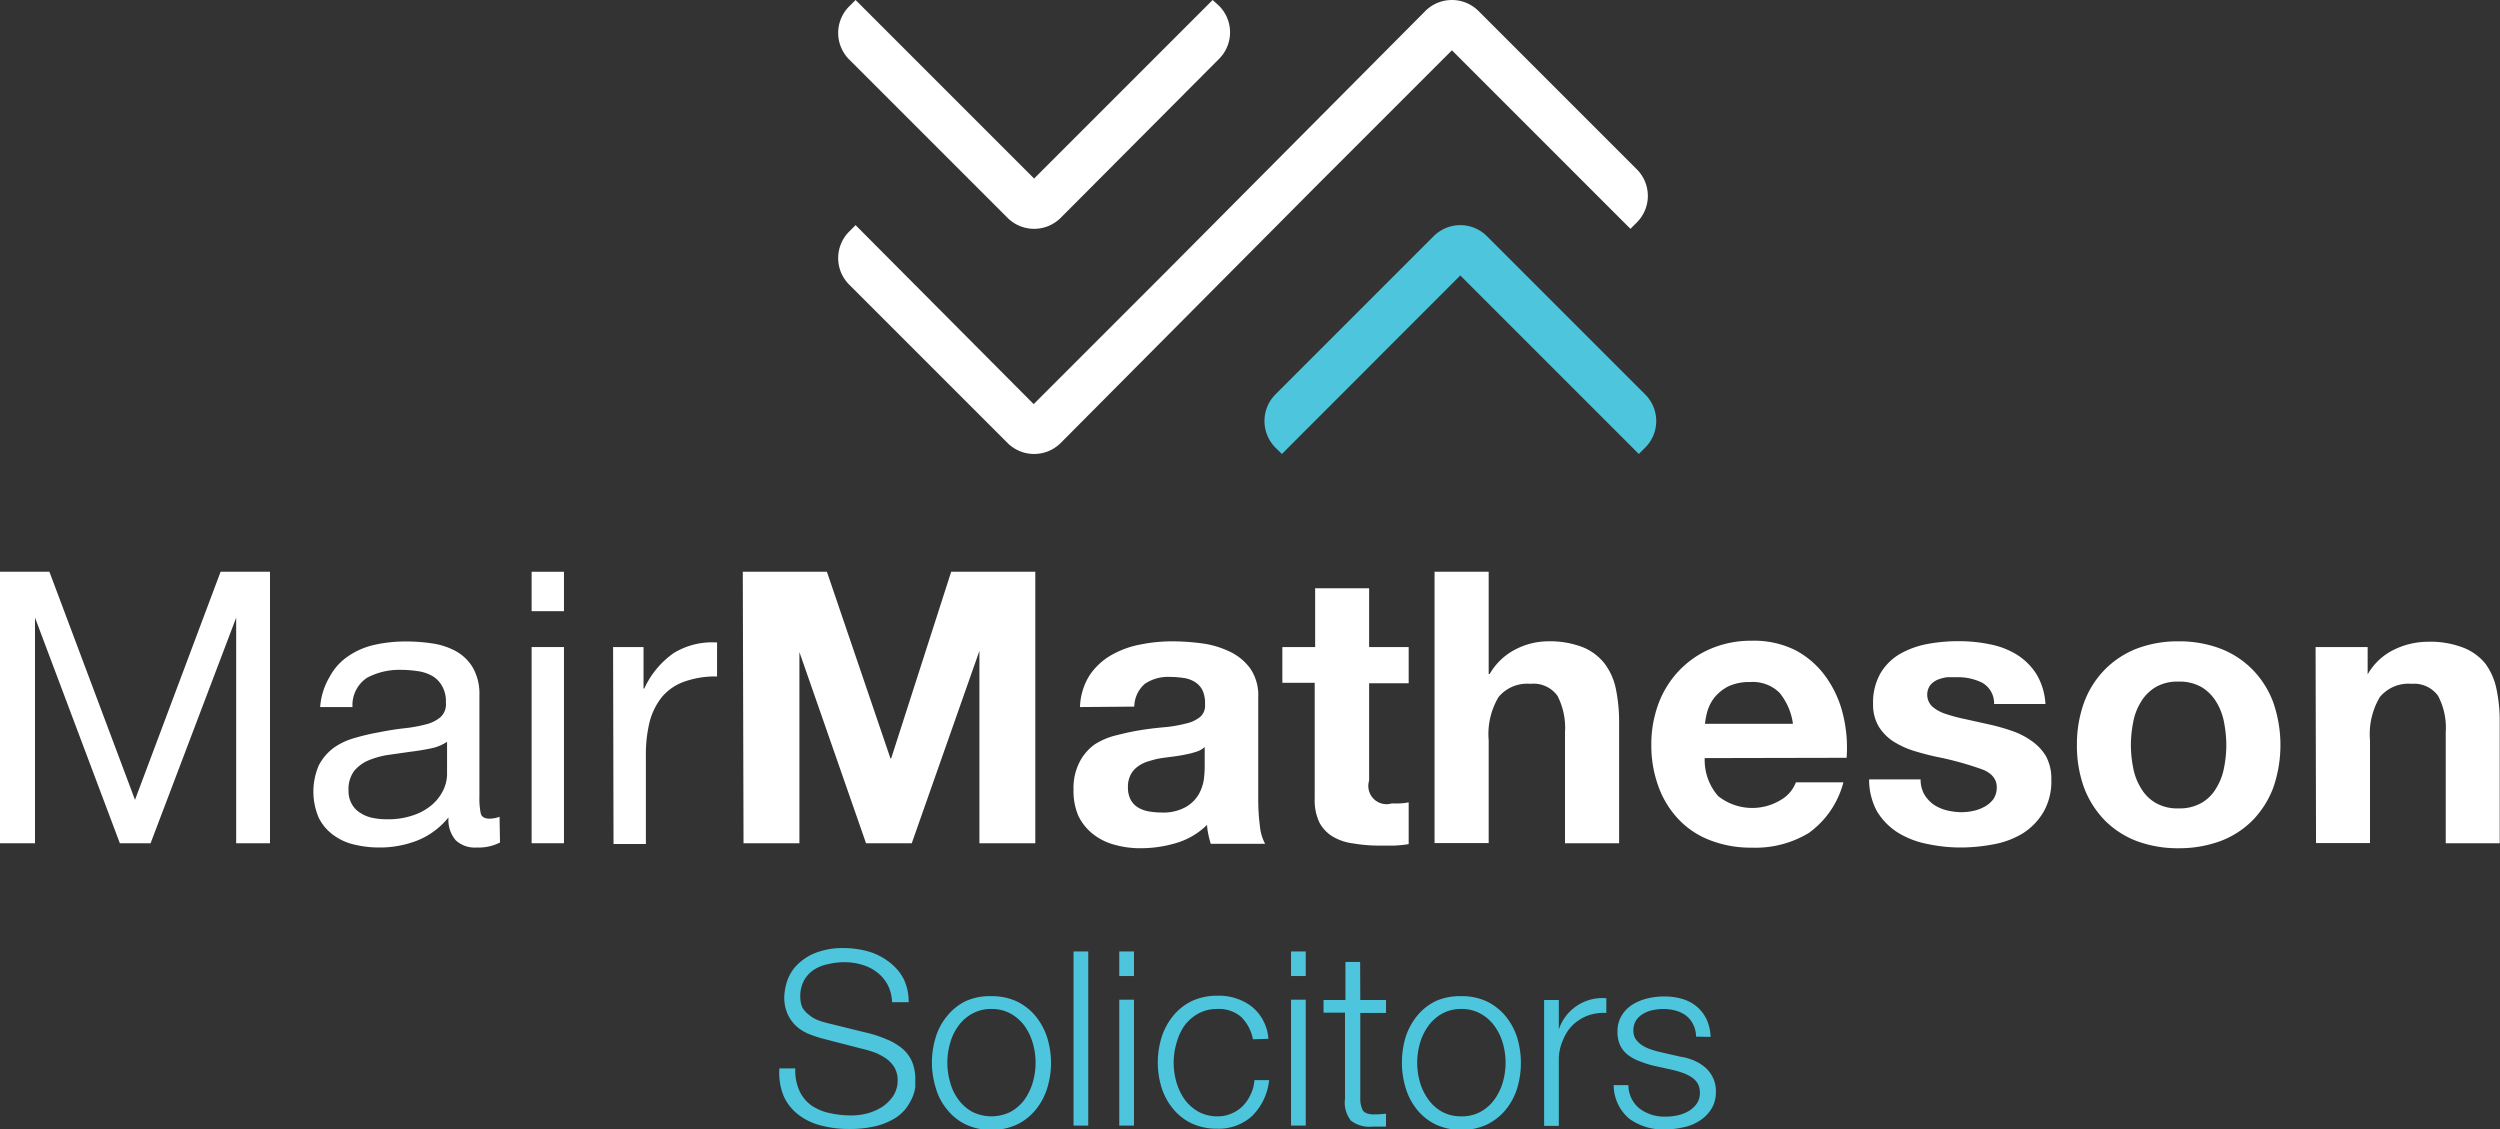
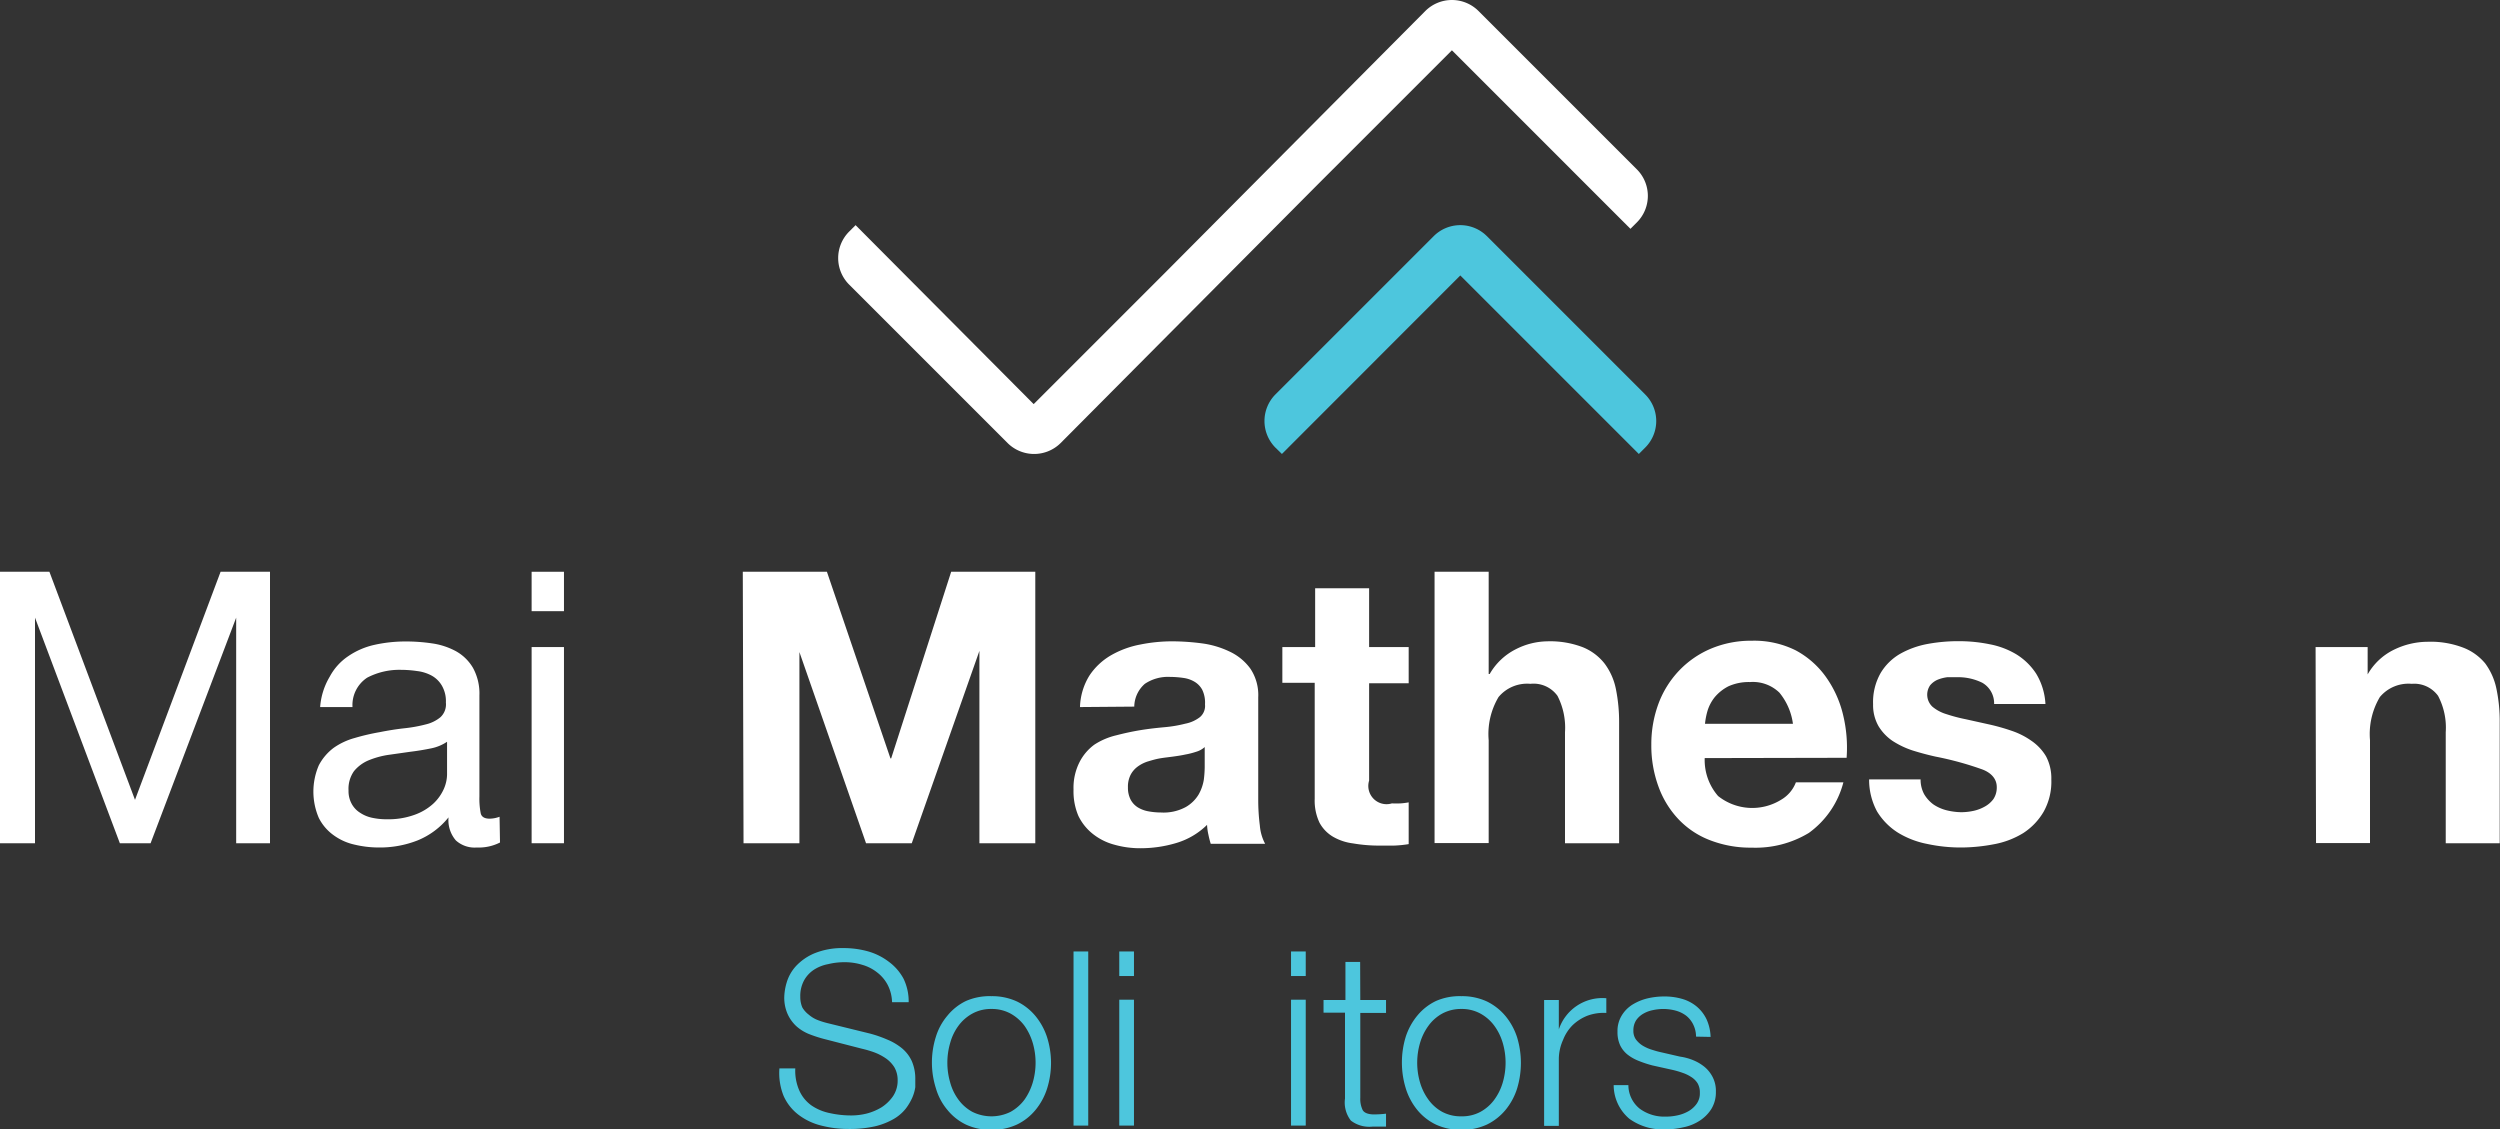
<svg xmlns="http://www.w3.org/2000/svg" id="Layer_1" data-name="Layer 1" viewBox="0 0 170 76.78">
  <rect x="0" y="0" width="170" height="76.78" fill="#333333" stroke="none" />
  <defs>
    <style>.cls-1{fill:#fff;}.cls-2{fill:#4dc6dd;}</style>
  </defs>
  <title>Artboard 1</title>
-   <path class="cls-1" d="M68.52,14.82a2.56,2.56,0,0,0,3.6,0L82.9,4a2.55,2.55,0,0,0,0-3.6L82.46,0,70.32,12.14h0L58.18,0l-.44.44a2.55,2.55,0,0,0,0,3.6Z" />
  <path class="cls-2" d="M111.88,26.83,101.1,16.05a2.56,2.56,0,0,0-3.6,0L86.72,26.83a2.57,2.57,0,0,0,0,3.6l.45.44L99.3,18.73h0l12.14,12.14.44-.44A2.55,2.55,0,0,0,111.88,26.83Z" />
  <path class="cls-1" d="M98.73,3.42h0l12.14,12.14.44-.44a2.55,2.55,0,0,0,0-3.6L100.53.74a2.56,2.56,0,0,0-3.6,0L79.29,18.48l-9,9h0L58.18,15.31l-.44.44a2.55,2.55,0,0,0,0,3.6L68.52,30.13a2.56,2.56,0,0,0,3.6,0L89.59,12.56Z" />
  <path class="cls-2" d="M54.08,72.65a3.33,3.33,0,0,0,.28,1.52,2.47,2.47,0,0,0,.82,1,3.39,3.39,0,0,0,1.24.52,6.69,6.69,0,0,0,1.52.16,4.32,4.32,0,0,0,1-.13,3.79,3.79,0,0,0,1-.42,2.79,2.79,0,0,0,.78-.75,1.9,1.9,0,0,0,.32-1.1,1.73,1.73,0,0,0-.22-.87,2.11,2.11,0,0,0-.58-.61,3.7,3.7,0,0,0-.79-.41,7.36,7.36,0,0,0-.85-.25L56,70.64a9,9,0,0,1-1-.33,2.92,2.92,0,0,1-.85-.53,2.57,2.57,0,0,1-.59-.82,2.74,2.74,0,0,1-.23-1.17,3.86,3.86,0,0,1,.17-1,2.87,2.87,0,0,1,.62-1.09,3.65,3.65,0,0,1,1.25-.87,5,5,0,0,1,2-.36,6.14,6.14,0,0,1,1.68.23,4.23,4.23,0,0,1,1.39.7,3.46,3.46,0,0,1,1,1.15,3.55,3.55,0,0,1,.35,1.6H60.66a2.71,2.71,0,0,0-.3-1.18,2.57,2.57,0,0,0-.72-.85,2.92,2.92,0,0,0-1-.51,4,4,0,0,0-1.2-.18,4.58,4.58,0,0,0-1.12.13,2.7,2.7,0,0,0-1,.4,2.06,2.06,0,0,0-.65.72,2.22,2.22,0,0,0-.25,1.11,1.78,1.78,0,0,0,.14.72A1.69,1.69,0,0,0,55,69a2.08,2.08,0,0,0,.57.35,5.05,5.05,0,0,0,.69.22l2.89.71a8.18,8.18,0,0,1,1.18.41,3.93,3.93,0,0,1,1,.59,2.48,2.48,0,0,1,.67.87,3,3,0,0,1,.24,1.25c0,.13,0,.31,0,.53a2.87,2.87,0,0,1-.2.7,3.79,3.79,0,0,1-.45.76,2.91,2.91,0,0,1-.8.69,4.71,4.71,0,0,1-1.25.5,7.67,7.67,0,0,1-1.79.19,7.42,7.42,0,0,1-1.94-.24,4.2,4.2,0,0,1-1.53-.74,3.28,3.28,0,0,1-1-1.28A4.17,4.17,0,0,1,53,72.65Z" />
  <path class="cls-2" d="M67.42,67.74a4,4,0,0,1,1.73.36,3.74,3.74,0,0,1,1.27,1,4.4,4.4,0,0,1,.78,1.43,5.81,5.81,0,0,1,0,3.5,4.35,4.35,0,0,1-.78,1.44,3.71,3.71,0,0,1-1.27,1,4,4,0,0,1-1.73.36,4,4,0,0,1-1.74-.36,3.67,3.67,0,0,1-1.26-1A4,4,0,0,1,63.64,74a5.81,5.81,0,0,1,0-3.5,4.06,4.06,0,0,1,.78-1.43,3.7,3.7,0,0,1,1.26-1A4,4,0,0,1,67.42,67.74Zm0,.87a2.62,2.62,0,0,0-1.31.32,2.89,2.89,0,0,0-.94.83,3.52,3.52,0,0,0-.56,1.17,4.79,4.79,0,0,0,0,2.67,3.52,3.52,0,0,0,.56,1.17,2.89,2.89,0,0,0,.94.83,2.92,2.92,0,0,0,2.62,0,3,3,0,0,0,.94-.83,4,4,0,0,0,.56-1.17,4.79,4.79,0,0,0,0-2.67,4,4,0,0,0-.56-1.17,3,3,0,0,0-.94-.83A2.65,2.65,0,0,0,67.42,68.61Z" />
  <path class="cls-2" d="M73,64.7h1V76.54H73Z" />
  <path class="cls-2" d="M76.11,64.7h1v1.67h-1Zm0,3.28h1v8.56h-1Z" />
-   <path class="cls-2" d="M85.2,70.67a2.92,2.92,0,0,0-.79-1.51,2.31,2.31,0,0,0-1.63-.55,2.65,2.65,0,0,0-1.31.32,3,3,0,0,0-.94.83A4,4,0,0,0,80,70.93a4.79,4.79,0,0,0,0,2.67,4,4,0,0,0,.56,1.17,3,3,0,0,0,.94.83,2.64,2.64,0,0,0,1.31.31,2.31,2.31,0,0,0,.91-.18,2.49,2.49,0,0,0,.77-.5,2.72,2.72,0,0,0,.54-.78,2.59,2.59,0,0,0,.27-1h1a4,4,0,0,1-1.15,2.43,3.35,3.35,0,0,1-2.39.87,4,4,0,0,1-1.73-.36,3.71,3.71,0,0,1-1.27-1A4.35,4.35,0,0,1,79,74a5.81,5.81,0,0,1,0-3.5,4.4,4.4,0,0,1,.78-1.43,3.74,3.74,0,0,1,1.27-1,4,4,0,0,1,1.73-.36,3.68,3.68,0,0,1,2.33.73,3.08,3.08,0,0,1,1.14,2.2Z" />
  <path class="cls-2" d="M87.79,64.7h1v1.67h-1Zm0,3.28h1v8.56h-1Z" />
  <path class="cls-2" d="M92.5,68h1.75v.88H92.5v5.78a1.75,1.75,0,0,0,.15.8c.09.19.32.3.7.32a6.79,6.79,0,0,0,.9-.05v.88l-.47,0-.46,0a2.05,2.05,0,0,1-1.46-.41,2,2,0,0,1-.4-1.5V68.86H90V68h1.49V65.41h1Z" />
  <path class="cls-2" d="M99.37,67.74a4,4,0,0,1,1.74.36,3.83,3.83,0,0,1,1.27,1,4.4,4.4,0,0,1,.78,1.43,6,6,0,0,1,0,3.5,4.35,4.35,0,0,1-.78,1.44,3.81,3.81,0,0,1-1.27,1,4,4,0,0,1-1.74.36,4,4,0,0,1-1.73-.36,3.71,3.71,0,0,1-1.27-1A4.35,4.35,0,0,1,95.59,74a6,6,0,0,1,0-3.5,4.4,4.4,0,0,1,.78-1.43,3.74,3.74,0,0,1,1.27-1A4,4,0,0,1,99.37,67.74Zm0,.87a2.67,2.67,0,0,0-1.31.32,2.86,2.86,0,0,0-.93.83,3.75,3.75,0,0,0-.57,1.17,4.79,4.79,0,0,0,0,2.67,3.75,3.75,0,0,0,.57,1.17,2.86,2.86,0,0,0,.93.83,2.67,2.67,0,0,0,1.31.31,2.62,2.62,0,0,0,1.31-.31,2.89,2.89,0,0,0,.94-.83,3.75,3.75,0,0,0,.57-1.17,4.79,4.79,0,0,0,0-2.67,3.75,3.75,0,0,0-.57-1.17,2.89,2.89,0,0,0-.94-.83A2.62,2.62,0,0,0,99.37,68.61Z" />
  <path class="cls-2" d="M105,68h1v2h0a3.12,3.12,0,0,1,3.23-2.12v1a3.18,3.18,0,0,0-1.29.19,3.11,3.11,0,0,0-1,.64,2.89,2.89,0,0,0-.65,1A3.2,3.2,0,0,0,106,72v4.56h-1Z" />
  <path class="cls-2" d="M115.33,70.49a1.86,1.86,0,0,0-.2-.84,1.73,1.73,0,0,0-.48-.59,2.12,2.12,0,0,0-.71-.34,3.35,3.35,0,0,0-.85-.11,3.42,3.42,0,0,0-.7.08,2.1,2.1,0,0,0-.66.25,1.48,1.48,0,0,0-.48.45,1.28,1.28,0,0,0-.18.7,1,1,0,0,0,.17.59,1.72,1.72,0,0,0,.44.41,2.8,2.8,0,0,0,.58.27c.22.07.41.13.59.17l1.39.32a3.68,3.68,0,0,1,.89.24,3,3,0,0,1,.78.46,2.21,2.21,0,0,1,.55.69,2.05,2.05,0,0,1,.22,1,2.16,2.16,0,0,1-.32,1.19,2.62,2.62,0,0,1-.8.79,3.19,3.19,0,0,1-1.11.44,5.55,5.55,0,0,1-1.21.14,3.89,3.89,0,0,1-2.44-.72,3,3,0,0,1-1.07-2.29h1a2.06,2.06,0,0,0,.77,1.6,2.81,2.81,0,0,0,1.75.54,3.59,3.59,0,0,0,.79-.08,2.58,2.58,0,0,0,.76-.28,1.75,1.75,0,0,0,.57-.51,1.21,1.21,0,0,0,.22-.75,1.24,1.24,0,0,0-.15-.64,1.36,1.36,0,0,0-.43-.43,2.57,2.57,0,0,0-.6-.29,6,6,0,0,0-.69-.2l-1.35-.3a7.4,7.4,0,0,1-.94-.31,3,3,0,0,1-.76-.43,1.82,1.82,0,0,1-.5-.63,2.1,2.1,0,0,1-.18-.92,2,2,0,0,1,.29-1.11,2.24,2.24,0,0,1,.75-.75,3.53,3.53,0,0,1,1-.41,4.9,4.9,0,0,1,1.13-.13,4.27,4.27,0,0,1,1.21.16,2.72,2.72,0,0,1,1,.52,2.59,2.59,0,0,1,.67.86,3.12,3.12,0,0,1,.28,1.21Z" />
  <path class="cls-1" d="M0,38.88H3.36L9.18,54.39,15,38.88h3.36V57.34H16.06V42h0L10.24,57.34H8.15L2.38,42h0V57.34H0Z" />
  <path class="cls-1" d="M34,57.29a3.17,3.17,0,0,1-1.58.34A1.9,1.9,0,0,1,31,57.15a2.11,2.11,0,0,1-.5-1.57,5.22,5.22,0,0,1-2.11,1.57,7,7,0,0,1-2.6.48,7.14,7.14,0,0,1-1.7-.2,3.8,3.8,0,0,1-1.41-.64,3.22,3.22,0,0,1-1-1.17,4.52,4.52,0,0,1,0-3.58,3.54,3.54,0,0,1,1-1.18,4.61,4.61,0,0,1,1.45-.68,15,15,0,0,1,1.67-.39c.6-.12,1.17-.21,1.72-.27a9.7,9.7,0,0,0,1.43-.26,2.44,2.44,0,0,0,1-.49,1.19,1.19,0,0,0,.37-1,2.1,2.1,0,0,0-.28-1.16,1.84,1.84,0,0,0-.69-.67,2.78,2.78,0,0,0-1-.31,7.42,7.42,0,0,0-1.05-.08,4.72,4.72,0,0,0-2.33.53,2.23,2.23,0,0,0-1,2h-2.2A4.7,4.7,0,0,1,22.43,46a3.87,3.87,0,0,1,1.25-1.38,5.12,5.12,0,0,1,1.78-.77,9.7,9.7,0,0,1,2.12-.23,12.11,12.11,0,0,1,1.8.13,4.83,4.83,0,0,1,1.62.53,3.07,3.07,0,0,1,1.16,1.13,3.61,3.61,0,0,1,.44,1.88v6.88a5.17,5.17,0,0,0,.09,1.14c.06.24.26.36.61.36a2.07,2.07,0,0,0,.67-.13ZM30.4,50.44a3,3,0,0,1-1.09.45c-.44.09-.91.17-1.41.23l-1.48.21a5.78,5.78,0,0,0-1.35.37,2.56,2.56,0,0,0-1,.74,2.08,2.08,0,0,0-.37,1.31,1.79,1.79,0,0,0,.22.92,1.64,1.64,0,0,0,.57.6,2.33,2.33,0,0,0,.82.34,4.57,4.57,0,0,0,1,.1,5.2,5.2,0,0,0,1.87-.3,3.75,3.75,0,0,0,1.26-.74,3.06,3.06,0,0,0,.73-1,2.53,2.53,0,0,0,.23-1Z" />
  <path class="cls-1" d="M38.35,41.56h-2.2V38.88h2.2ZM36.15,44h2.2V57.34h-2.2Z" />
-   <path class="cls-1" d="M41.69,44h2.07v2.82h.05a6,6,0,0,1,2-2.41,5,5,0,0,1,2.95-.72V46a6.24,6.24,0,0,0-2.25.36A3.5,3.5,0,0,0,45,47.41a4.53,4.53,0,0,0-.83,1.69,9.34,9.34,0,0,0-.25,2.29v6h-2.2Z" />
  <path class="cls-1" d="M50.51,38.88h5.72l4.32,12.69h.05l4.08-12.69H70.4V57.34H66.6V44.26h0L62,57.34H58.89l-4.53-13h0v13h-3.8Z" />
  <path class="cls-1" d="M73.44,48.08a4.29,4.29,0,0,1,.64-2.14,4.41,4.41,0,0,1,1.45-1.37,6.34,6.34,0,0,1,2-.74,11,11,0,0,1,2.21-.22,15.93,15.93,0,0,1,2,.14,6.24,6.24,0,0,1,1.88.56,3.66,3.66,0,0,1,1.4,1.15,3.22,3.22,0,0,1,.54,1.95v7a13.72,13.72,0,0,0,.11,1.73,3.16,3.16,0,0,0,.36,1.24H82.33a6.45,6.45,0,0,1-.16-.63,3.74,3.74,0,0,1-.09-.66A5,5,0,0,1,80,57.32a8.41,8.41,0,0,1-2.43.36,6.4,6.4,0,0,1-1.79-.24,4,4,0,0,1-1.45-.72,3.51,3.51,0,0,1-1-1.24A4.26,4.26,0,0,1,73,53.69a3.86,3.86,0,0,1,.41-1.87,3.38,3.38,0,0,1,1-1.18A4.7,4.7,0,0,1,75.91,50c.54-.14,1.09-.26,1.64-.35s1.09-.15,1.63-.2a8.72,8.72,0,0,0,1.42-.24,2.35,2.35,0,0,0,1-.45,1,1,0,0,0,.34-.86,2,2,0,0,0-.19-1,1.42,1.42,0,0,0-.52-.54,2,2,0,0,0-.75-.26,6.5,6.5,0,0,0-.92-.07,2.82,2.82,0,0,0-1.71.47,2.1,2.1,0,0,0-.72,1.55Zm8.48,2.72a1.48,1.48,0,0,1-.58.32,5.13,5.13,0,0,1-.75.19c-.27.06-.55.1-.84.14s-.59.07-.88.12-.55.13-.82.21a2.36,2.36,0,0,0-.69.35,1.63,1.63,0,0,0-.48.56,1.78,1.78,0,0,0-.18.85,1.76,1.76,0,0,0,.18.83,1.39,1.39,0,0,0,.49.53,2.07,2.07,0,0,0,.72.27,4.82,4.82,0,0,0,.86.08,3.17,3.17,0,0,0,1.68-.37,2.42,2.42,0,0,0,.88-.86,3,3,0,0,0,.35-1,7.62,7.62,0,0,0,.06-.83Z" />
  <path class="cls-1" d="M93.1,44h2.69v2.46H93.1v6.62a1.24,1.24,0,0,0,1.55,1.55,5.74,5.74,0,0,0,.6,0,4.41,4.41,0,0,0,.54-.07v2.84a7.66,7.66,0,0,1-1,.1l-1.12,0A10.32,10.32,0,0,1,92,57.35a3.59,3.59,0,0,1-1.35-.45,2.47,2.47,0,0,1-.92-.95,3.5,3.5,0,0,1-.33-1.63V46.43H87.2V44h2.23V40H93.1Z" />
  <path class="cls-1" d="M97.55,38.88h3.68v6.95h.07a4.26,4.26,0,0,1,1.79-1.69,4.85,4.85,0,0,1,2.12-.53,6.21,6.21,0,0,1,2.42.4,3.6,3.6,0,0,1,1.48,1.11,4.28,4.28,0,0,1,.77,1.73,11.28,11.28,0,0,1,.22,2.27v8.22h-3.68V49.79a4.74,4.74,0,0,0-.51-2.47,2,2,0,0,0-1.84-.82,2.53,2.53,0,0,0-2.17.9,4.92,4.92,0,0,0-.67,2.93v7H97.55Z" />
  <path class="cls-1" d="M115.92,51.55a3.73,3.73,0,0,0,.91,2.58,3.73,3.73,0,0,0,4.29.25,2.32,2.32,0,0,0,1-1.18h3.23A6.13,6.13,0,0,1,123,56.64a7,7,0,0,1-3.88,1,7.61,7.61,0,0,1-2.85-.51,5.8,5.8,0,0,1-2.14-1.43,6.37,6.37,0,0,1-1.36-2.23,8.1,8.1,0,0,1-.48-2.84,7.94,7.94,0,0,1,.49-2.79,6.6,6.6,0,0,1,1.4-2.24,6.47,6.47,0,0,1,2.16-1.49,7,7,0,0,1,2.78-.54,6.32,6.32,0,0,1,3,.66A6,6,0,0,1,124.14,46a7.34,7.34,0,0,1,1.17,2.53,9.48,9.48,0,0,1,.26,3Zm6-2.33A4.21,4.21,0,0,0,121,47.1a2.59,2.59,0,0,0-2-.72,3.35,3.35,0,0,0-1.47.29,3,3,0,0,0-.93.74,2.78,2.78,0,0,0-.49.93,4.82,4.82,0,0,0-.17.88Z" />
  <path class="cls-1" d="M130.6,53a2.08,2.08,0,0,0,.24,1,2.35,2.35,0,0,0,.63.7,2.84,2.84,0,0,0,.9.4,4.42,4.42,0,0,0,1,.13,4,4,0,0,0,.82-.09,2.73,2.73,0,0,0,.77-.29,1.82,1.82,0,0,0,.59-.51,1.42,1.42,0,0,0,.23-.82c0-.55-.37-1-1.1-1.24a21.71,21.71,0,0,0-3.06-.83c-.54-.12-1.06-.26-1.57-.42a5.91,5.91,0,0,1-1.36-.65,3.27,3.27,0,0,1-.95-1,2.89,2.89,0,0,1-.37-1.49,4,4,0,0,1,.51-2.12,3.71,3.71,0,0,1,1.33-1.31,6,6,0,0,1,1.86-.67,11.45,11.45,0,0,1,2.12-.19,10.41,10.41,0,0,1,2.11.21,5.51,5.51,0,0,1,1.82.69,4.29,4.29,0,0,1,1.34,1.31,4.43,4.43,0,0,1,.63,2.06h-3.49a1.61,1.61,0,0,0-.8-1.44,3.69,3.69,0,0,0-1.71-.38c-.21,0-.43,0-.67,0a2.66,2.66,0,0,0-.66.17,1.37,1.37,0,0,0-.51.38,1.12,1.12,0,0,0,.16,1.46,2.69,2.69,0,0,0,.94.5,11,11,0,0,0,1.33.35l1.53.34a14,14,0,0,1,1.57.44,5.18,5.18,0,0,1,1.35.68,3.35,3.35,0,0,1,1,1.06,3.17,3.17,0,0,1,.36,1.57,4.18,4.18,0,0,1-.53,2.21,4.32,4.32,0,0,1-1.38,1.44,5.8,5.8,0,0,1-2,.76,12,12,0,0,1-2.24.22,10.76,10.76,0,0,1-2.28-.24,6,6,0,0,1-2-.77,4.44,4.44,0,0,1-1.42-1.44A4.54,4.54,0,0,1,127.1,53Z" />
-   <path class="cls-1" d="M141.23,50.67a8.38,8.38,0,0,1,.49-2.91,6.32,6.32,0,0,1,1.4-2.22,6.22,6.22,0,0,1,2.17-1.43,7.82,7.82,0,0,1,2.85-.5,7.91,7.91,0,0,1,2.86.5,6.17,6.17,0,0,1,2.18,1.43,6.32,6.32,0,0,1,1.4,2.22,8.86,8.86,0,0,1,0,5.81,6.46,6.46,0,0,1-1.4,2.21A6.13,6.13,0,0,1,151,57.19a8.13,8.13,0,0,1-2.86.49,8,8,0,0,1-2.85-.49,6.17,6.17,0,0,1-2.17-1.41,6.46,6.46,0,0,1-1.4-2.21A8.32,8.32,0,0,1,141.23,50.67Zm3.67,0a8,8,0,0,0,.16,1.56,4,4,0,0,0,.53,1.37,2.74,2.74,0,0,0,1,1,2.94,2.94,0,0,0,1.55.37,3,3,0,0,0,1.56-.37,2.76,2.76,0,0,0,1-1,4,4,0,0,0,.53-1.37,8,8,0,0,0,.16-1.56,8.38,8.38,0,0,0-.16-1.58,4,4,0,0,0-.53-1.37,2.94,2.94,0,0,0-1-1,3,3,0,0,0-1.56-.37,2.94,2.94,0,0,0-1.55.37,2.9,2.9,0,0,0-1,1,4,4,0,0,0-.53,1.37A8.38,8.38,0,0,0,144.9,50.67Z" />
  <path class="cls-1" d="M157.46,44H161v1.86H161a4.14,4.14,0,0,1,1.81-1.69,5.27,5.27,0,0,1,2.27-.53,6.21,6.21,0,0,1,2.42.4A3.63,3.63,0,0,1,169,45.12a4.41,4.41,0,0,1,.76,1.73,10.6,10.6,0,0,1,.22,2.27v8.22h-3.67V49.79a4.64,4.64,0,0,0-.52-2.47A2,2,0,0,0,164,46.5a2.53,2.53,0,0,0-2.17.9,4.92,4.92,0,0,0-.67,2.93v7h-3.67Z" />
</svg>